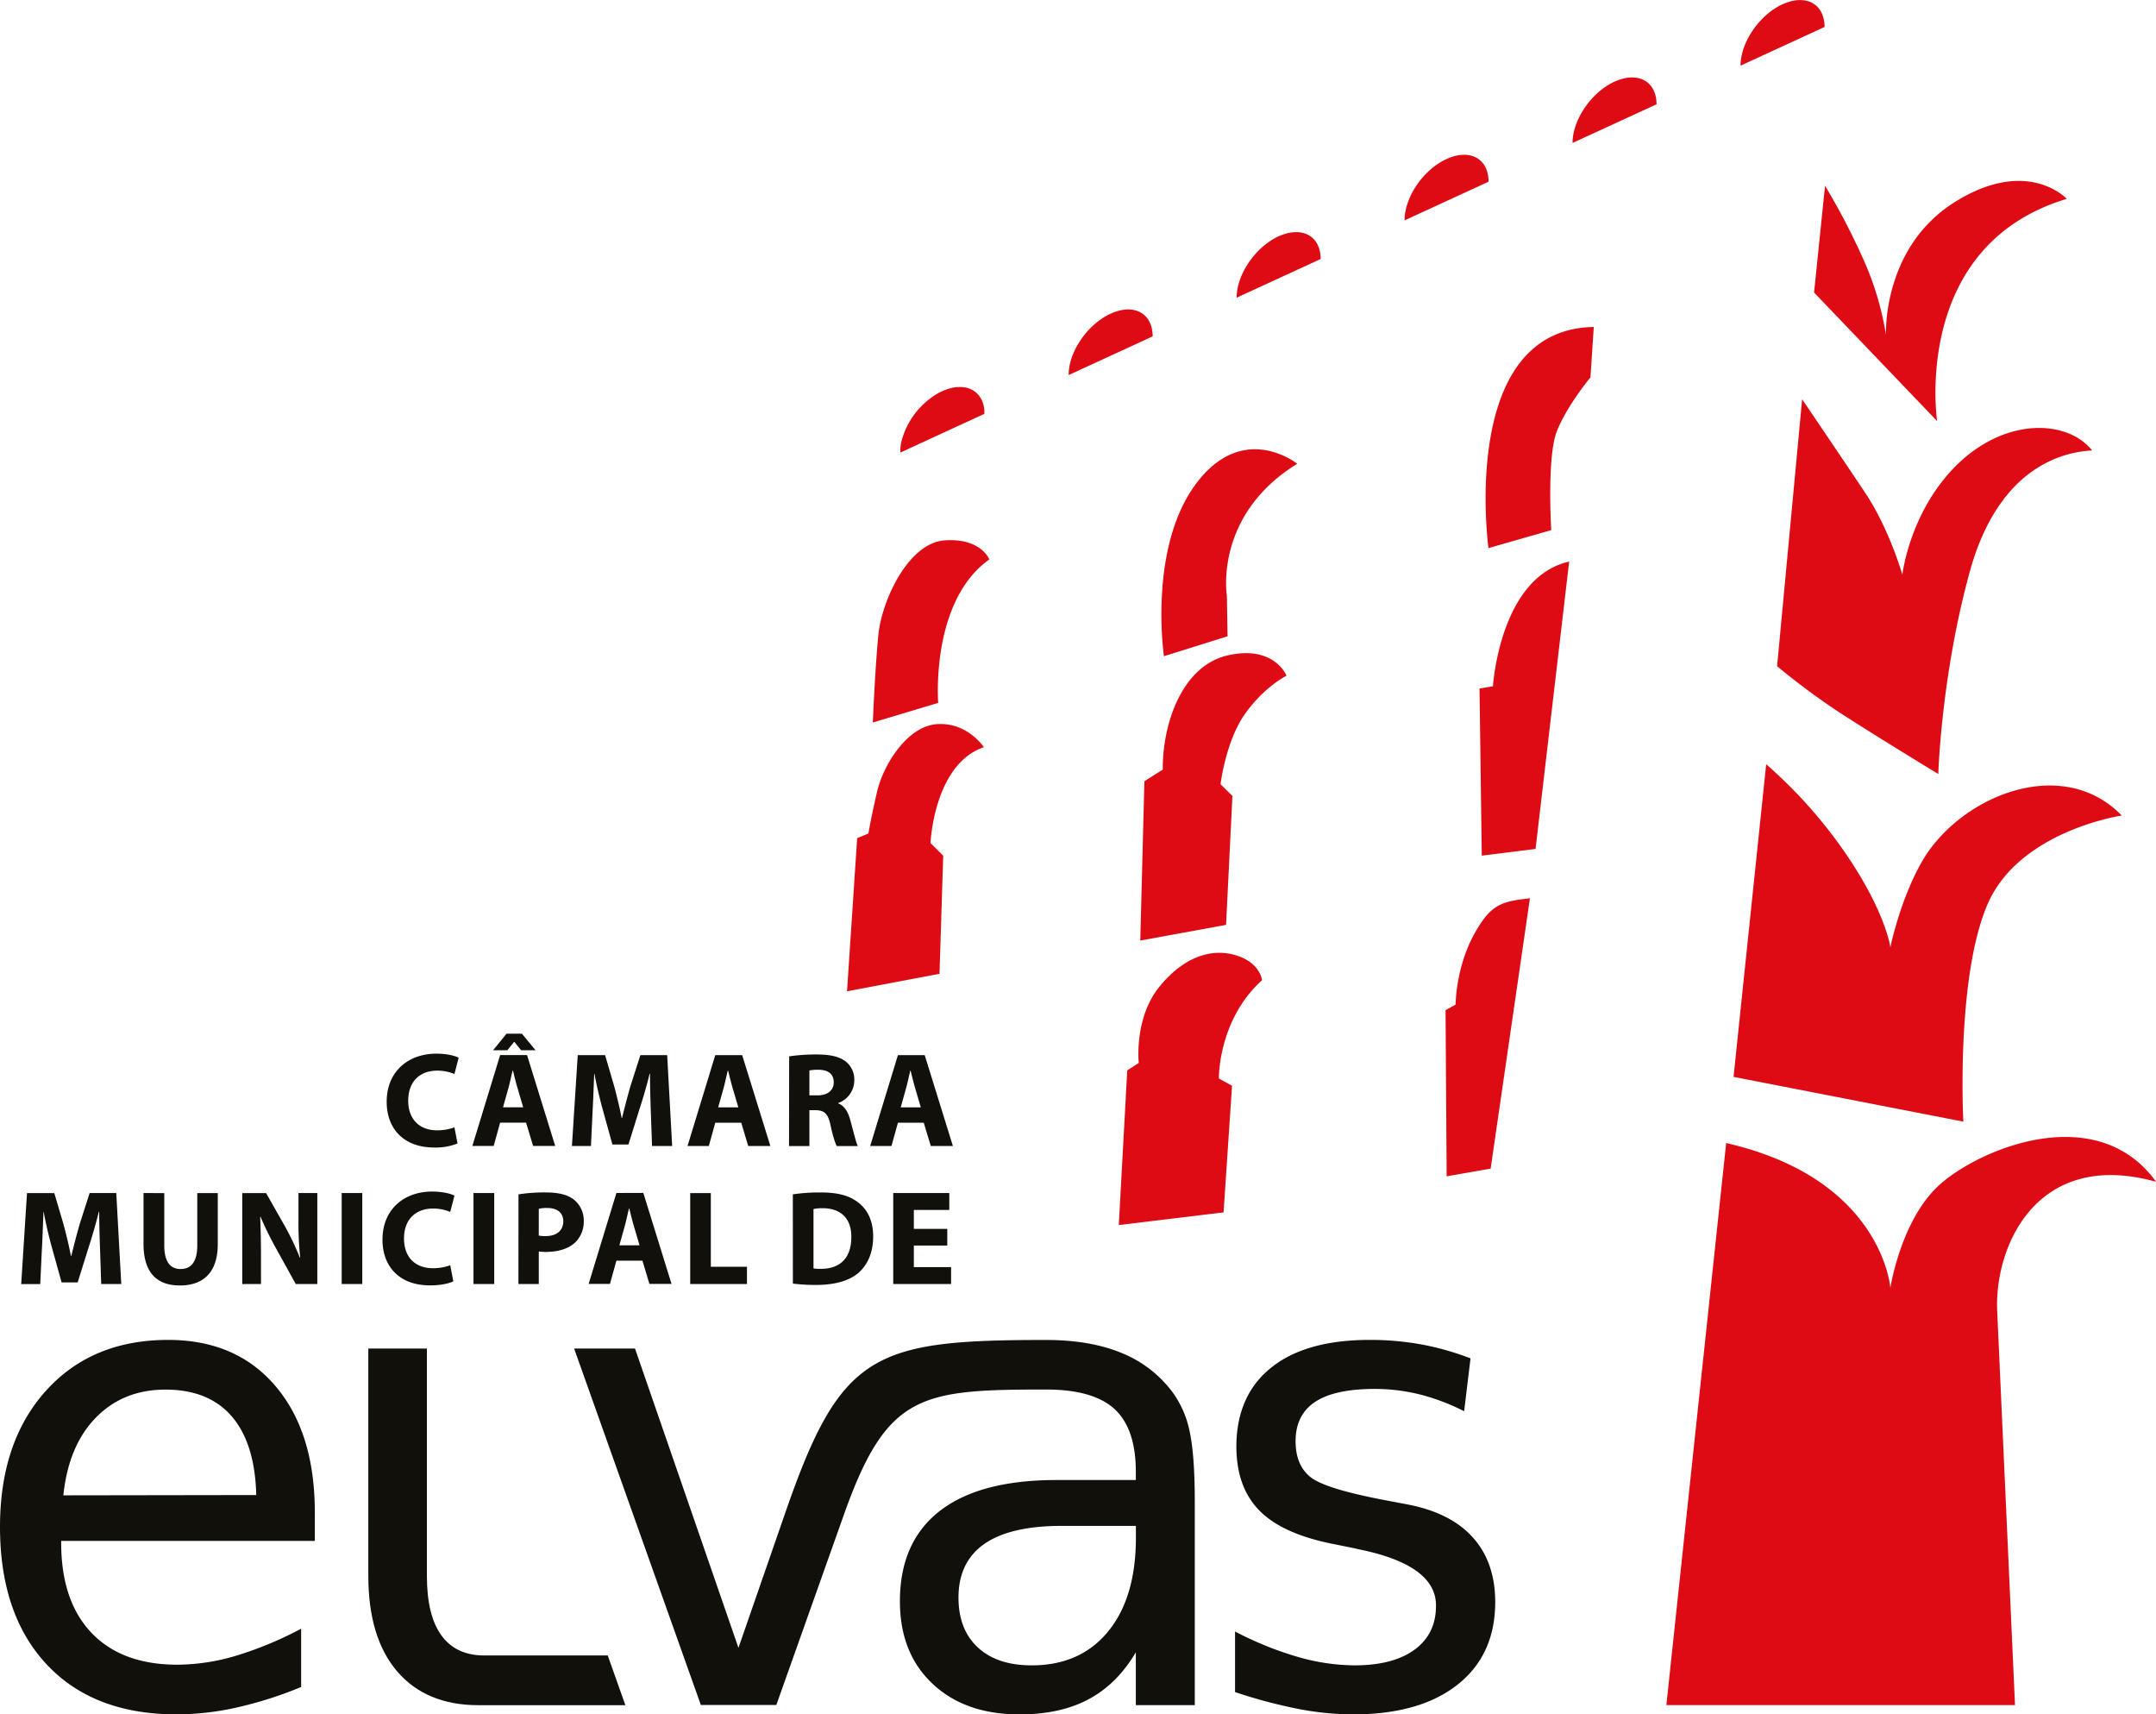
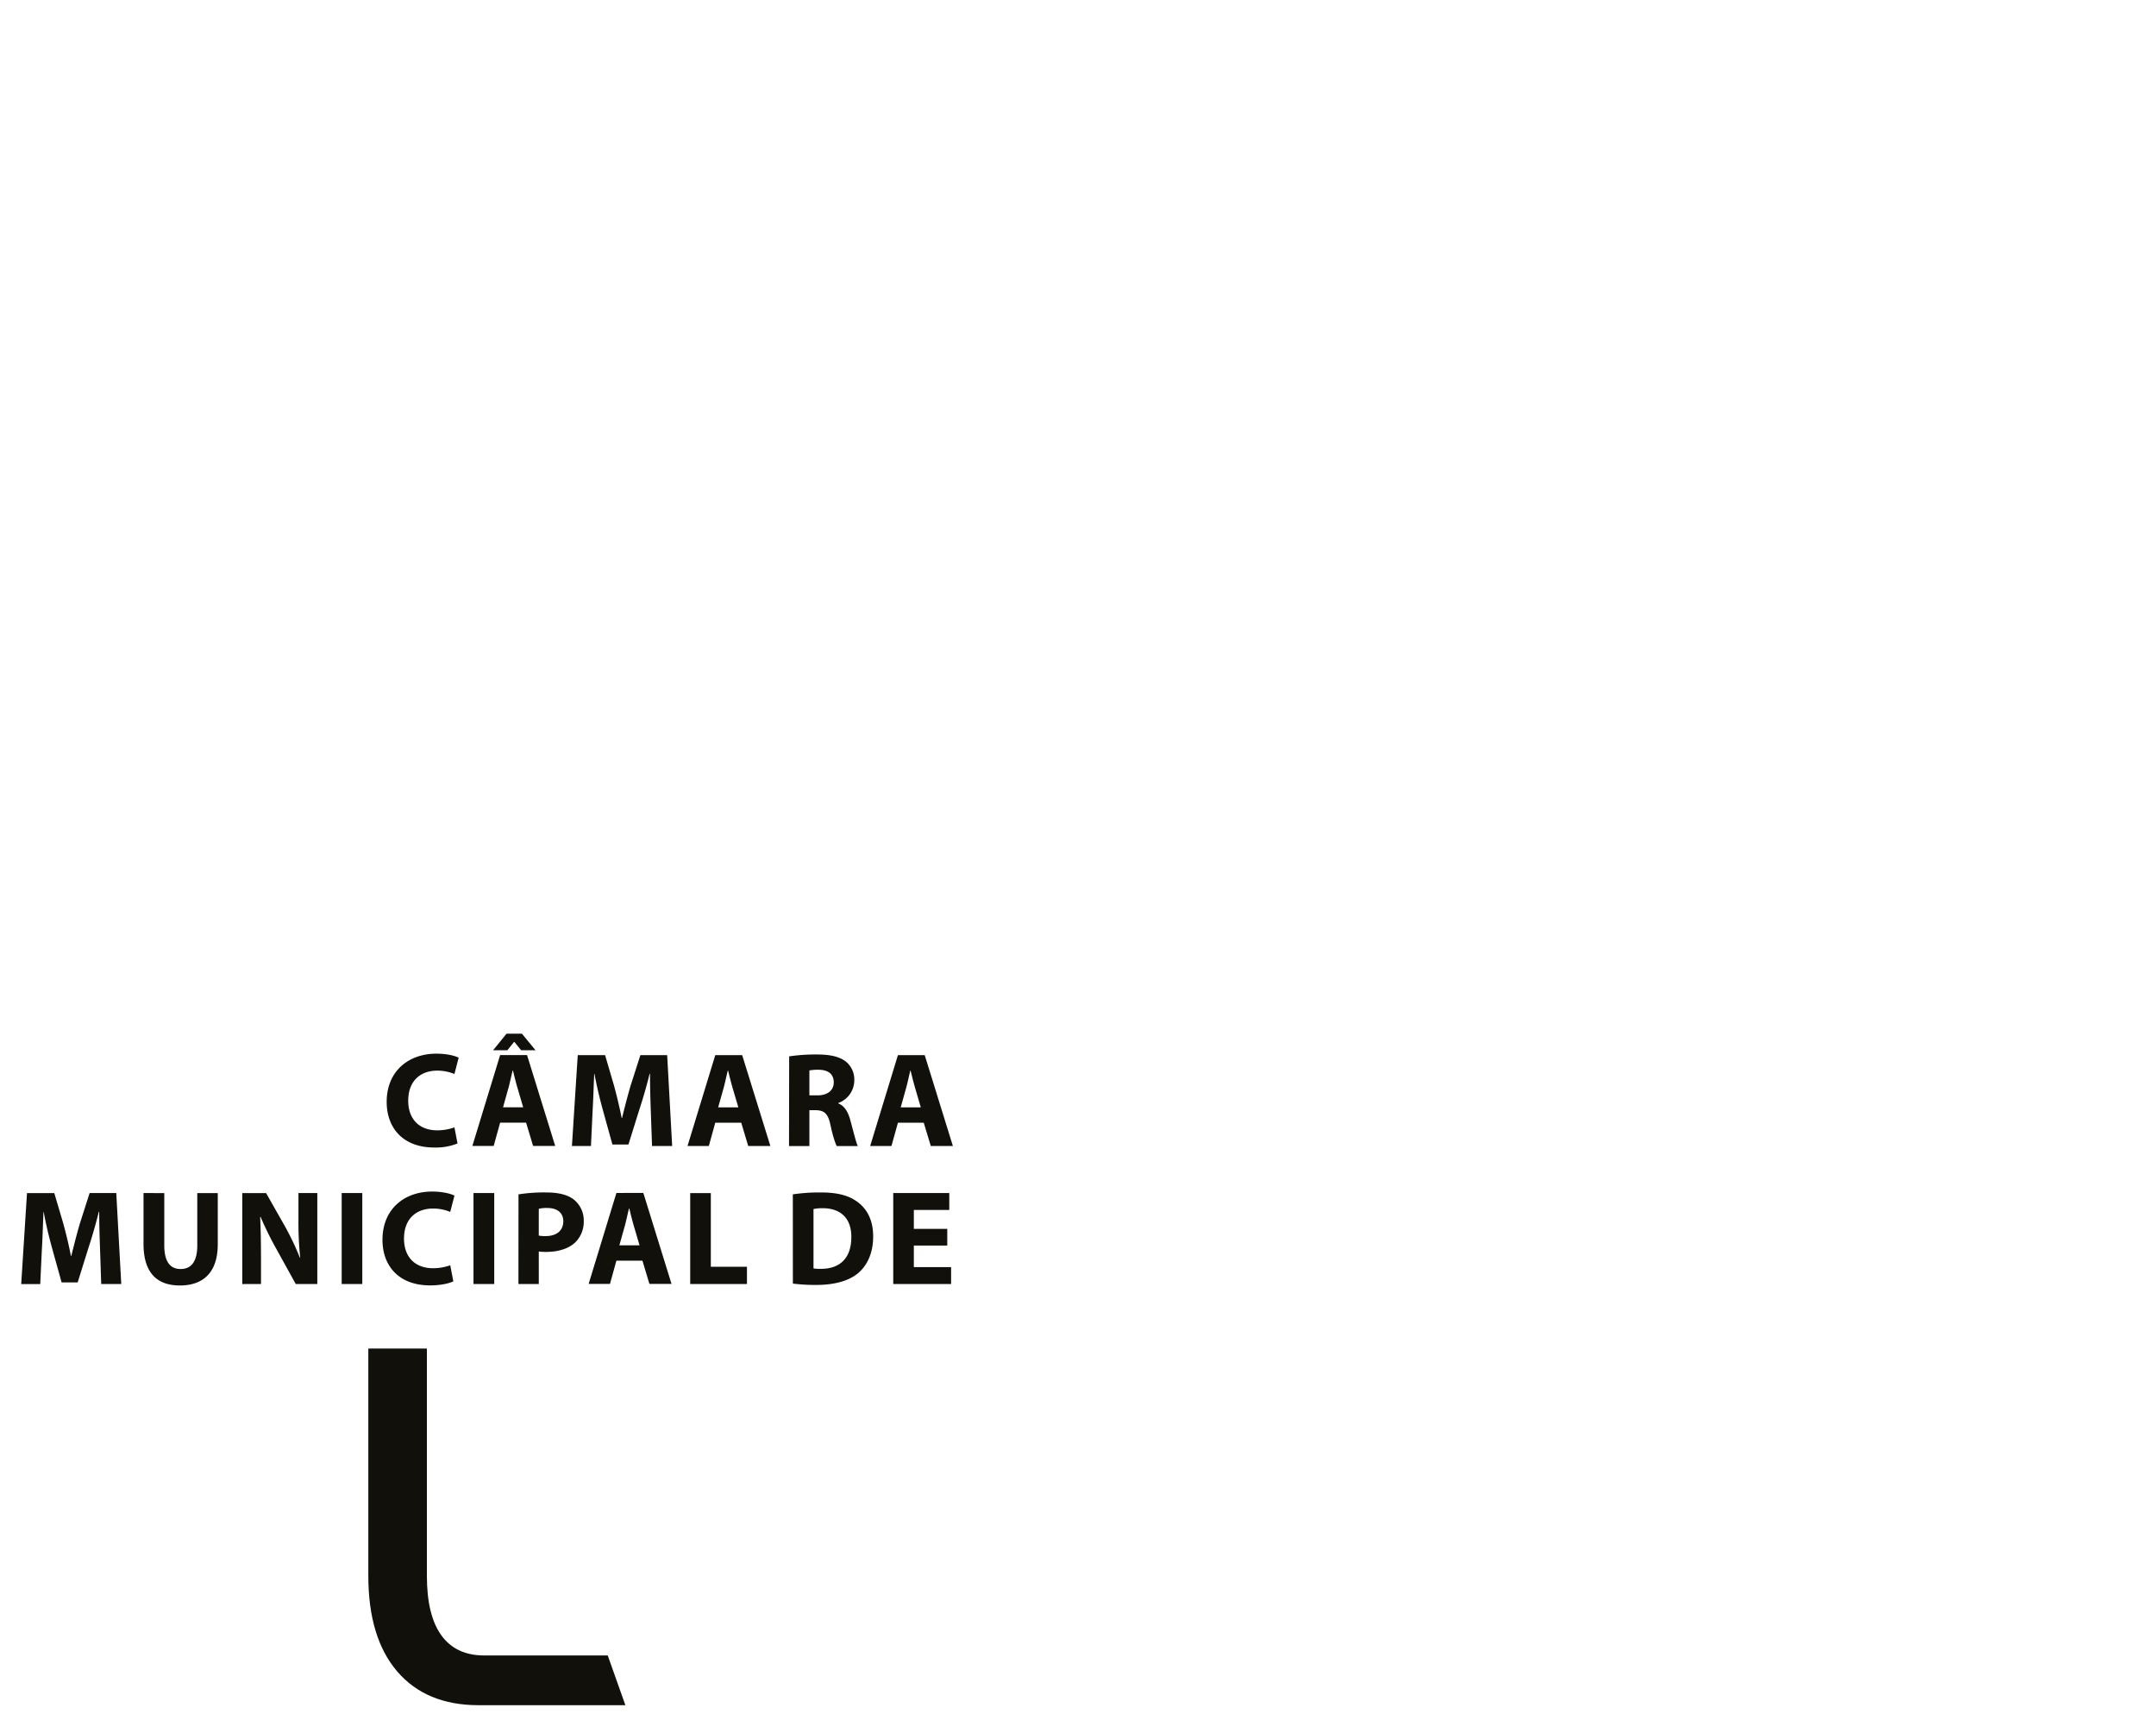
<svg xmlns="http://www.w3.org/2000/svg" viewBox="0 0 1019.33 810.34">
  <defs>
    <style>.cls-1{fill:#de0b15;}.cls-1,.cls-3{fill-rule:evenodd;}.cls-2,.cls-3{fill:#12100b;}</style>
  </defs>
  <g id="Camada_1" data-name="Camada 1">
-     <path class="cls-1" d="M882.36,323.56s18.53,27.29,29.86,44.28,17.52,38.61,17.52,38.61S933,378,953.93,356.18c23.53-24.48,53.78-23.23,65.54-8.42-13.89.66-44.23,7.94-57.81,57.15s-14.93,95.78-14.93,95.78-33-20.07-47.89-29.87a330.88,330.88,0,0,1-28.32-21.1Zm-17,172.5A225.38,225.38,0,0,1,904,539.82c18,26.78,20.08,42.74,20.08,42.74s4.53-22.34,14.92-40.46c17.56-30.64,66-51.09,94.47-21.78,0,0-48.62,7.14-63.55,42.16S958.57,665,958.57,665L849.93,643.84ZM846.44,675.12,818.17,940.79H983l-8.42-186.25c-1.4-30.84,18.9-76.81,75.14-61.1-27.54-38.13-81.58-16.54-101.59.7-19,16.33-24.06,49.44-24.06,49.44S920.36,692,846.44,675.12ZM783.85,289.38l-1.58,23.87s-11.12,13.28-15.89,25.47-2.64,46.69-2.64,46.69l-29.67,8.49S719.77,290.44,783.85,289.38Zm-11.64,110.9L756.32,536.1l-25.43,3.18-1.06-79,6.35-1.07S739.37,407.7,772.21,400.28ZM753.66,559.44,735.09,687.21l-20.8,3.64-.52-78.53,4.76-2.65s0-17.91,9.17-34C735.13,562.59,739.87,560.89,753.66,559.44Zm-110-205.39s-25.68-20.67-48.1,9.76S580.63,445,580.63,445l30.07-9.41-.31-19.13S604,378.49,643.63,354.05ZM580.09,498.6l-8.7,5.49-1.95,75.33L610,572l3-60.95-5.61-5.53s2.38-20.09,11.39-33,19.8-18.32,19.8-18.32-5.78-14.58-27.71-9.61S579.87,477.35,580.09,498.6ZM627,598.17s-.74-8-11.73-11.61-24.37-.44-36.63,14.47-9.92,36.24-9.92,36.24l-5.44,3.5-4,73.12,49.54-6,4-59.85-6.21-3.43S606.11,617,627,598.17ZM498.07,399.25s-3.89-10.2-21.11-9-29.74,28.42-31.34,44.61S443,476.34,443,476.34l30.9-9.27S470.09,419.15,498.07,399.25ZM495.49,488s-7.65-11.77-22-10.91-25.58,19.52-28.46,31.83-4.13,19.9-4.13,19.9L435.59,531l-4.8,72.4,43.73-8.28,1.75-55.82-6-6S471.79,496.12,495.49,488Zm512-259.17s-18.54-20.09-53,1.54S922,293.19,922,293.19a140.91,140.91,0,0,0-10.82-36.06,320.84,320.84,0,0,0-18-34.49L888,273.1l58.18,60.76S933.73,251,1007.49,228.82Z" transform="translate(-30.33 -134.83)" />
-     <path class="cls-2" d="M722.56,801.88a102.42,102.42,0,0,0-17.83-7.09,87.67,87.67,0,0,0-24.5-3.45c-12.6,0-22,2.07-28.12,6.12s-9.24,10.22-9.24,18.59c0,7.51,2.3,13.1,6.93,16.87s16.08,7.28,34.48,10.84l11.09,2.1c13.78,2.56,24.21,7.81,31.24,15.61s10.64,18,10.64,30.57q0,25-17.78,39.06t-49.38,14.07a139.6,139.6,0,0,1-26.2-2.62,243.56,243.56,0,0,1-29.64-7.92V906a159.85,159.85,0,0,0,29.64,12,99,99,0,0,0,26.83,4q18.33,0,28.46-7.46t10.07-20.85q0-19.26-36.89-26.62l-1.18-.31-10.38-2.1q-24-4.7-34.93-15.72t-11-30.21q0-24.19,16.38-37.39t46.86-13.17a133.67,133.67,0,0,1,26,2.48,130.79,130.79,0,0,1,21.46,6.25Z" transform="translate(-30.33 -134.83)" />
-     <path class="cls-2" d="M541.45,856.08h-9.2q-24.19,0-36.48,8.48c-8.17,5.7-12.28,14.13-12.28,25.38,0,10.12,3.08,18,9.2,23.64S507.28,922,518.12,922q22.89,0,36-15.88t13.25-43.87v-6.17ZM301.77,772.24h28.78l48.91,141.48L401.91,849c25.95-74.8,41.56-80.8,123-80.8q20.88,0,35.76,6.17a56.2,56.2,0,0,1,24,18.49,47.22,47.22,0,0,1,8.11,18.6c1.6,7.4,2.43,18.45,2.43,33.19v96.16H567.34V915.84q-8.87,15-22.35,22.19t-32.73,7.14q-25.72,0-41.1-14.54C460.93,921,455.8,908,455.8,891.74q0-28.12,18.91-42.76t55.43-14.58h37.2V830q-.15-20.19-10.23-29.29t-32.21-9.09c-59.42,0-75.27,2-95.53,59l-32,90.1H361.68Z" transform="translate(-30.33 -134.83)" />
-     <path class="cls-2" d="M151.49,841.5c-.42-16.3-4.27-28.63-11.52-37.1s-17.72-12.74-31.38-12.74q-20,0-32.94,13.25T60.28,841.64Zm27.68,8.1v13.57H59.26v.92q0,27.51,14.34,42.55t40.59,15.05a98.78,98.78,0,0,0,27.68-4.21,173.14,173.14,0,0,0,30.83-12.8v27.55a186.63,186.63,0,0,1-30.47,9.7,131.78,131.78,0,0,1-28.35,3.24q-39.31,0-61.4-23.53t-22.15-65q0-40.3,21.68-64.38t57.81-24.09q32.2,0,50.76,21.83T179.17,849.6Z" transform="translate(-30.33 -134.83)" />
    <path class="cls-3" d="M317.66,917.32H259.24c-8.94,0-15.68-3.2-20.24-9.5s-6.84-15.68-6.84-28.11V772.24H204.47V879.71q0,29.16,13.61,45.12c9.1,10.62,21.89,16,38.49,16H326Z" transform="translate(-30.33 -134.83)" />
-     <path class="cls-1" d="M476,319.69l.51-.24h0l.5-.21h0l.51-.21h0l.5-.18h0l.51-.17h0l.49-.15h0l.49-.14h0l.48-.12h0l.48-.12h0l.47-.1h0l.47-.08h0l.46-.08h0l.47-.06h0l.45-.05h0l.45,0h0l.44,0h0c4.75-.18,8.56,1.88,10.57,5.7l.19.36h0l.17.37h0l.17.39h0l.13.39h0l.15.39h0l.13.42.11.42.11.44.1.44.08.46.06.45.06.48,0,.5,0,.47v1l-39.71,18.28v-.52l0-.51,0-.53,0-.52.07-.53.07-.52.07-.53.09-.52.11-.54h0l.11-.53h0a36.9,36.9,0,0,1,10.63-17.83h0l.44-.4.44-.4.45-.38h0l.45-.38.46-.37h0l.47-.37h0l.47-.35.48-.35h0l.47-.33.47-.33h0l.49-.33h0l.49-.3h0l.49-.29h0l.49-.29h0l.49-.28h0l.51-.27h0l.5-.24h0l.49-.23Zm79.43-36.58c11-5.05,19.86-.24,19.86,10.72l-39.71,18.28C535.54,301.15,544.42,288.16,555.39,283.11Zm79.42-36.57c11-5,19.86-.25,19.86,10.72L615,275.54C615,264.57,623.85,251.58,634.81,246.54ZM714.24,210c11-5.05,19.86-.24,19.86,10.72L694.38,239C694.38,228,703.28,215,714.24,210Zm79.43-36.57c11-5,19.85-.24,19.85,10.71L773.81,202.4C773.81,191.44,782.71,178.45,793.67,173.4Zm79.42-36.56c11-5.05,19.86-.24,19.86,10.72l-39.71,18.28C853.24,154.88,862.13,141.89,873.09,136.84Z" transform="translate(-30.33 -134.83)" />
    <path class="cls-2" d="M478.19,715.68H462.38v-8.93h16.76v-8h-26.5v43H480v-8H462.38V723.58h15.81Zm-63.25-9.37a20,20,0,0,1,4.39-.39c8.35,0,13.58,4.72,13.5,13.65,0,10.25-5.72,15.09-14.51,15a17.91,17.91,0,0,1-3.38-.19Zm-9.75,35.24a85.38,85.38,0,0,0,11,.64c8.41,0,15.29-1.79,19.82-5.55,4.13-3.51,7.14-9.17,7.14-17.4,0-7.58-2.81-12.86-7.27-16.19-4.14-3.11-9.43-4.58-17.58-4.58a85.6,85.6,0,0,0-13.13.9Zm-48.54.19h26.83v-8.15H366.4v-34.8h-9.75Zm-33.49-18.29,2.55-9.1c.71-2.5,1.34-5.75,2-8.3h.14c.64,2.55,1.39,5.74,2.16,8.3l2.68,9.1Zm10.9,7.26,3.31,11h10.45l-13.33-43H321.76l-13.13,43h10.08l3.05-11Zm-49-24.52a16.11,16.11,0,0,1,4-.38c4.85,0,7.59,2.36,7.59,6.29,0,4.41-3.19,7-8.34,7a14.48,14.48,0,0,1-3.26-.25Zm-9.62,35.55h9.62V726.38a23.87,23.87,0,0,0,3.31.2c5.74,0,10.65-1.41,13.95-4.52a13.74,13.74,0,0,0,4-10.21,12.6,12.6,0,0,0-4.59-9.94c-2.87-2.28-7.15-3.44-13.13-3.44a78.25,78.25,0,0,0-13.13.9Zm-21.25-43v43H264v-43Zm-11,34.16a24.58,24.58,0,0,1-8.08,1.39c-8.67,0-13.77-5.41-13.77-14,0-9.57,6-14.21,13.7-14.21a20.86,20.86,0,0,1,8.15,1.59l2-7.7c-1.71-.9-5.54-1.92-10.58-1.92-13,0-23.45,8.16-23.45,22.81,0,12.23,7.65,21.54,22.5,21.54,5.22,0,9.24-1,11-1.92Zm-51.32-34.16v43h9.74v-43Zm-38.15,43V728.8c0-7-.13-13.07-.39-18.73l.2-.06a155.74,155.74,0,0,0,7.46,15.16l9.16,16.57h10.2v-43h-8.91v12.49a159.24,159.24,0,0,0,.82,18h-.19a128.78,128.78,0,0,0-7-14.72l-8.93-15.74H144.87v43Zm-55.54-43v24c0,13.72,6.36,19.7,17.2,19.7,11.21,0,17.91-6.31,17.91-19.56V698.79h-9.69v24.73c0,7.58-2.8,11.14-7.9,11.14S108,730.91,108,723.52V698.79Zm-20,43h9.48l-2.36-43H72.71l-4.58,14.28c-1.4,4.78-2.86,10.45-4.08,15.42h-.2c-.94-5-2.28-10.45-3.62-15.37L56,698.79H43.09l-2.74,43h9l.77-16.31c.33-5.35.51-12,.77-17.78H51c1,5.6,2.47,11.72,3.88,16.82L59.46,741h7.59l5.23-16.76c1.65-5,3.43-11.16,4.77-16.63h.19c0,6.24.2,12.49.39,17.65Zm378-83.5,2.54-9.1c.71-2.49,1.35-5.73,2-8.29h.11c.64,2.56,1.41,5.73,2.17,8.29l2.67,9.1Zm10.89,7.27,3.32,11h10.45l-13.32-42.95H454.86l-13.12,42.95H451.8l3.06-11ZM413,640.79a24,24,0,0,1,4.4-.32c4.46.07,7.12,2,7.12,5.95,0,3.75-2.86,6.16-7.71,6.16H413Zm-9.63,35.75H413V659.59H416c3.94.06,5.79,1.52,6.94,6.89s2.29,8.76,3,10.06h9.94c-.83-1.67-2.17-7.3-3.51-12.16-1.08-4-2.74-6.83-5.73-8v-.19a11.39,11.39,0,0,0,7.58-10.55,10.84,10.84,0,0,0-3.95-9c-3.06-2.42-7.52-3.39-13.9-3.39a85.07,85.07,0,0,0-12.93.9Zm-33.5-18.3,2.56-9.1c.7-2.49,1.34-5.73,2-8.29h.13c.63,2.56,1.41,5.73,2.16,8.29l2.69,9.1Zm10.91,7.27,3.3,11h10.47l-13.33-42.95H368.5l-13.12,42.95h10.07l3.05-11Zm-42.17,11h9.51l-2.36-42.95H333.1l-4.58,14.27c-1.41,4.79-2.88,10.45-4.08,15.41h-.19c-1-5-2.3-10.44-3.64-15.34l-4.2-14.34H303.48l-2.75,42.95h9l.76-16.31c.32-5.36.52-12,.77-17.79h.14c1,5.6,2.48,11.72,3.88,16.82l4.59,16.58h7.58l5.23-16.76c1.65-5,3.44-11.15,4.77-16.64h.2c0,6.25.19,12.5.37,17.66Zm-68.79-53.09-6.37,7.84h6.75l3.18-3.95h.13l3.2,3.95h6.81l-6.44-7.84Zm-1.66,34.79,2.55-9.1c.7-2.49,1.34-5.73,2-8.29h.13c.63,2.56,1.39,5.73,2.17,8.29l2.67,9.1Zm10.9,7.27,3.31,11h10.45l-13.31-42.95H266.79l-13.13,42.95h10.07l3.06-11Zm-33.88,2.23a24.07,24.07,0,0,1-8.09,1.4c-8.66,0-13.76-5.41-13.76-14,0-9.56,6-14.22,13.69-14.22a20.93,20.93,0,0,1,8.16,1.6l2-7.72c-1.71-.89-5.54-1.9-10.57-1.9-13,0-23.46,8.16-23.46,22.8,0,12.24,7.64,21.56,22.49,21.56a27.59,27.59,0,0,0,11-1.92Z" transform="translate(-30.33 -134.83)" />
  </g>
</svg>